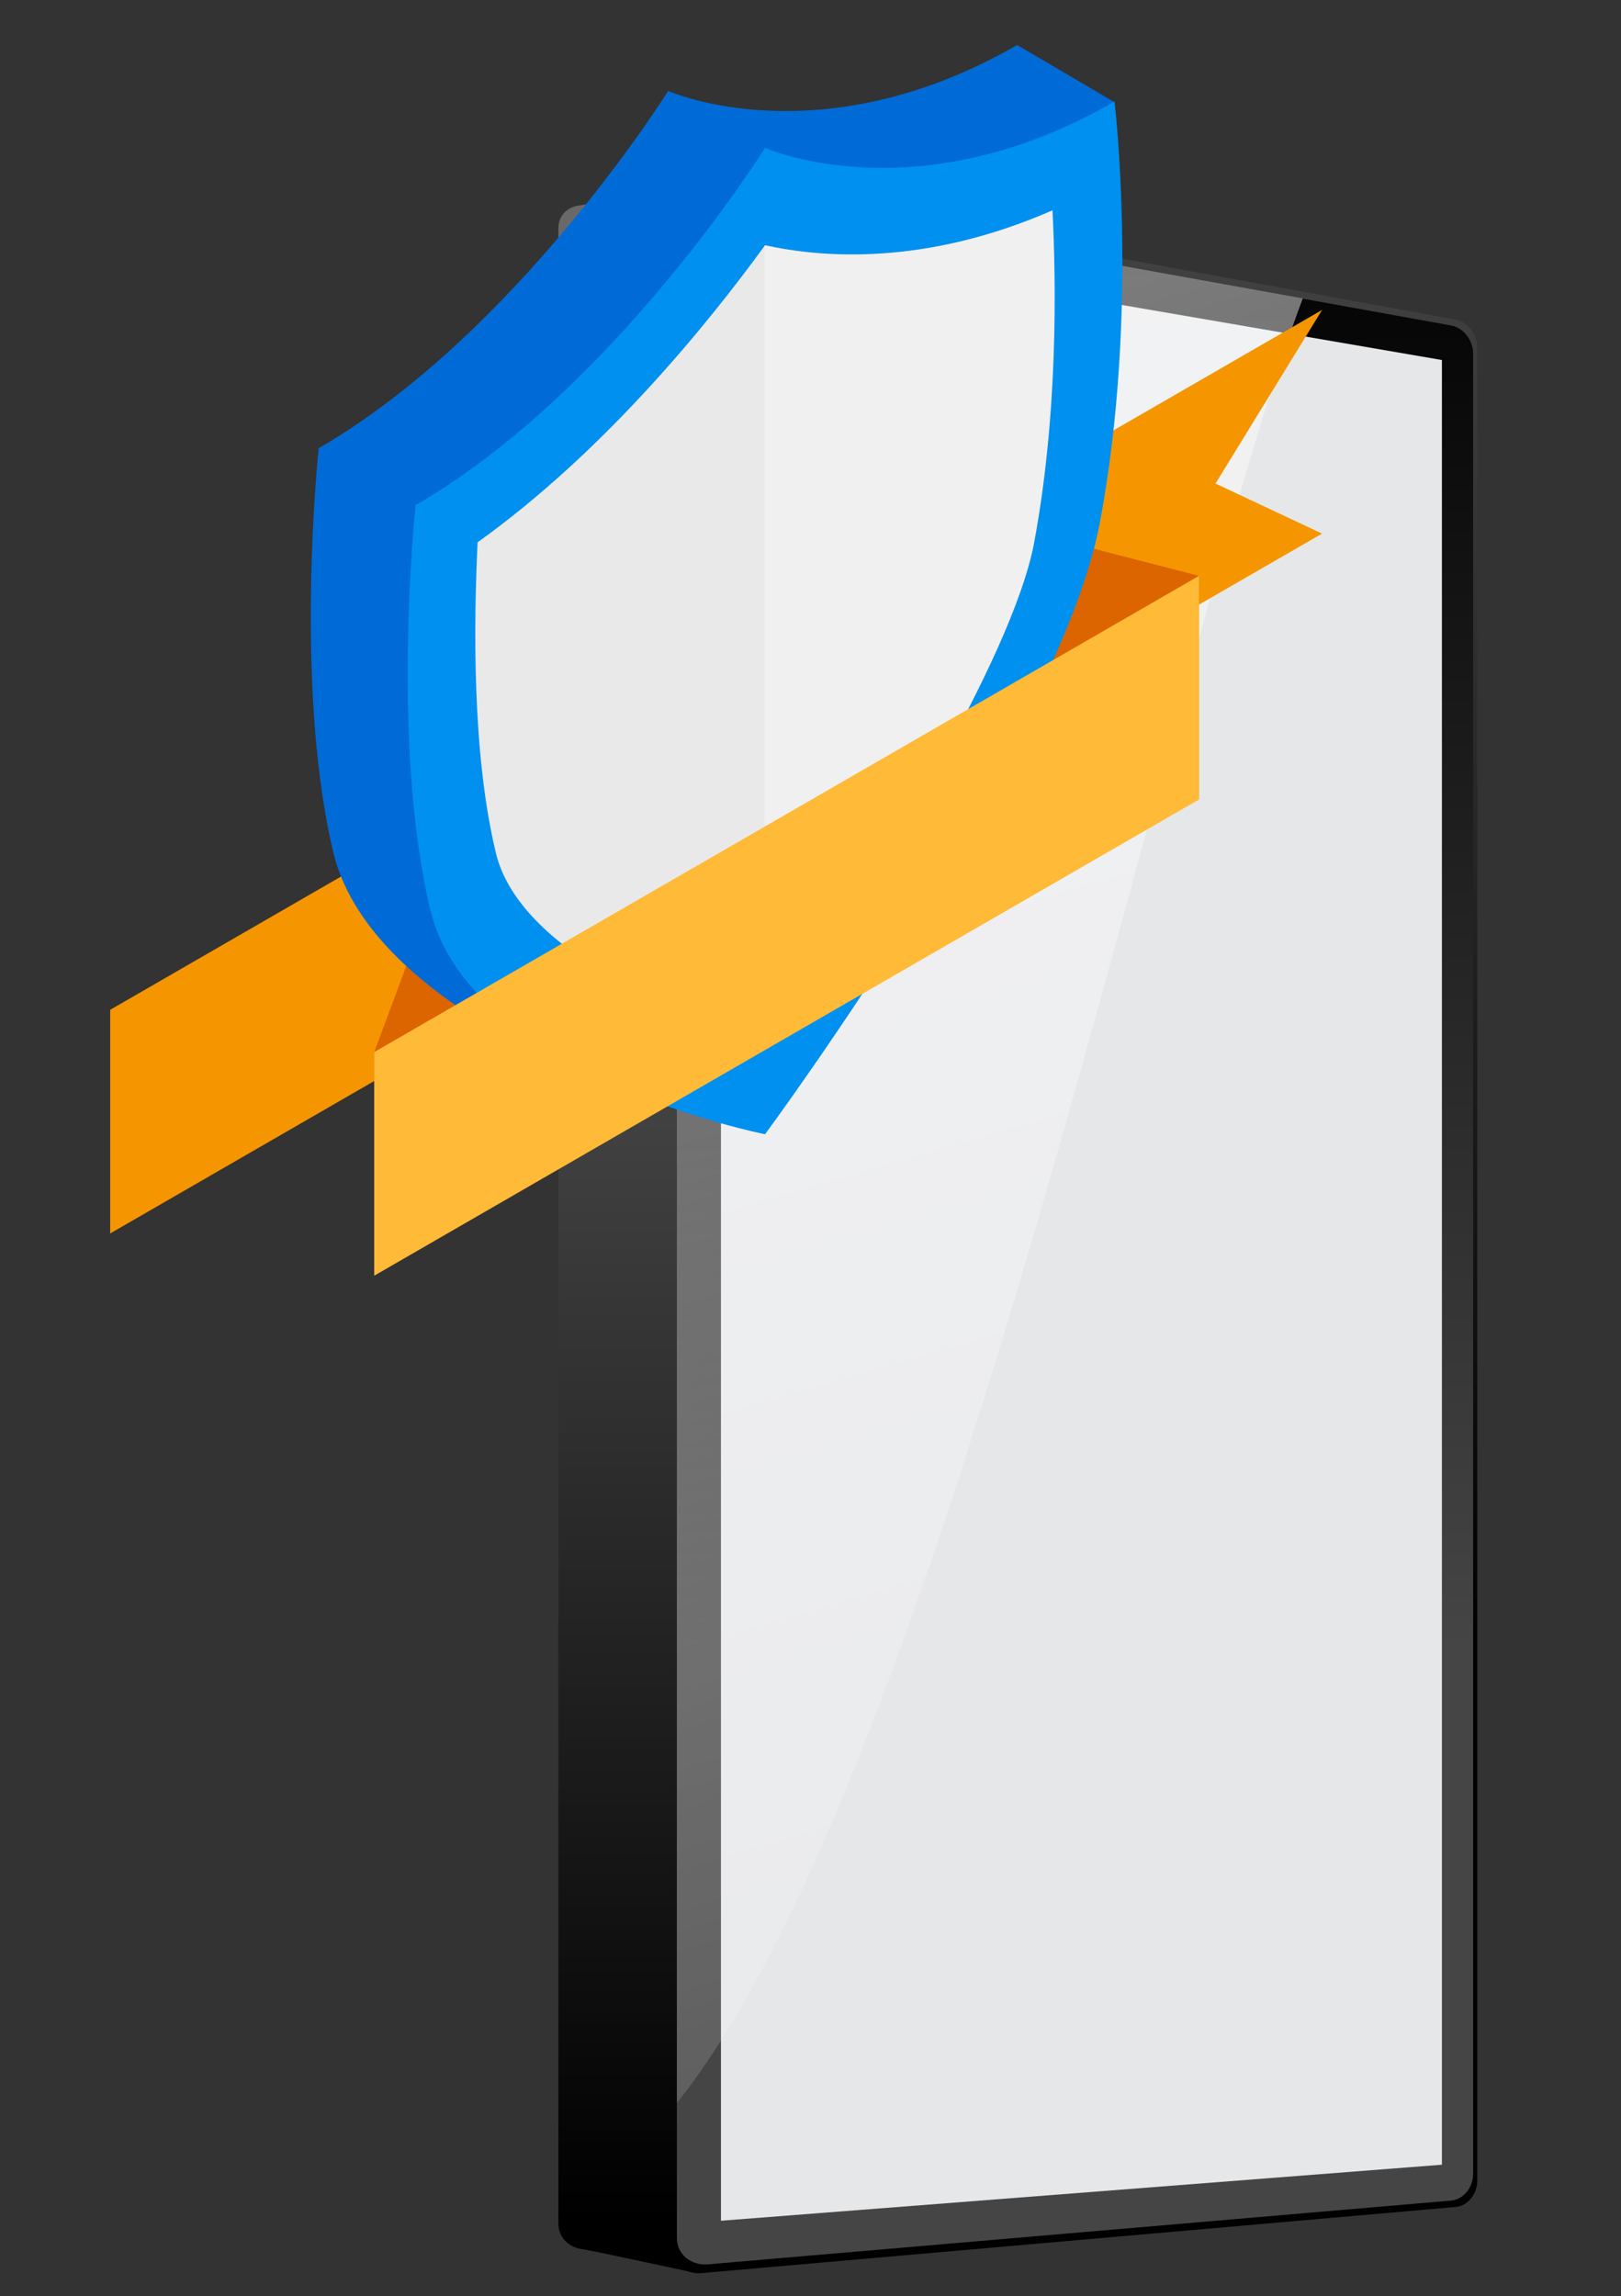
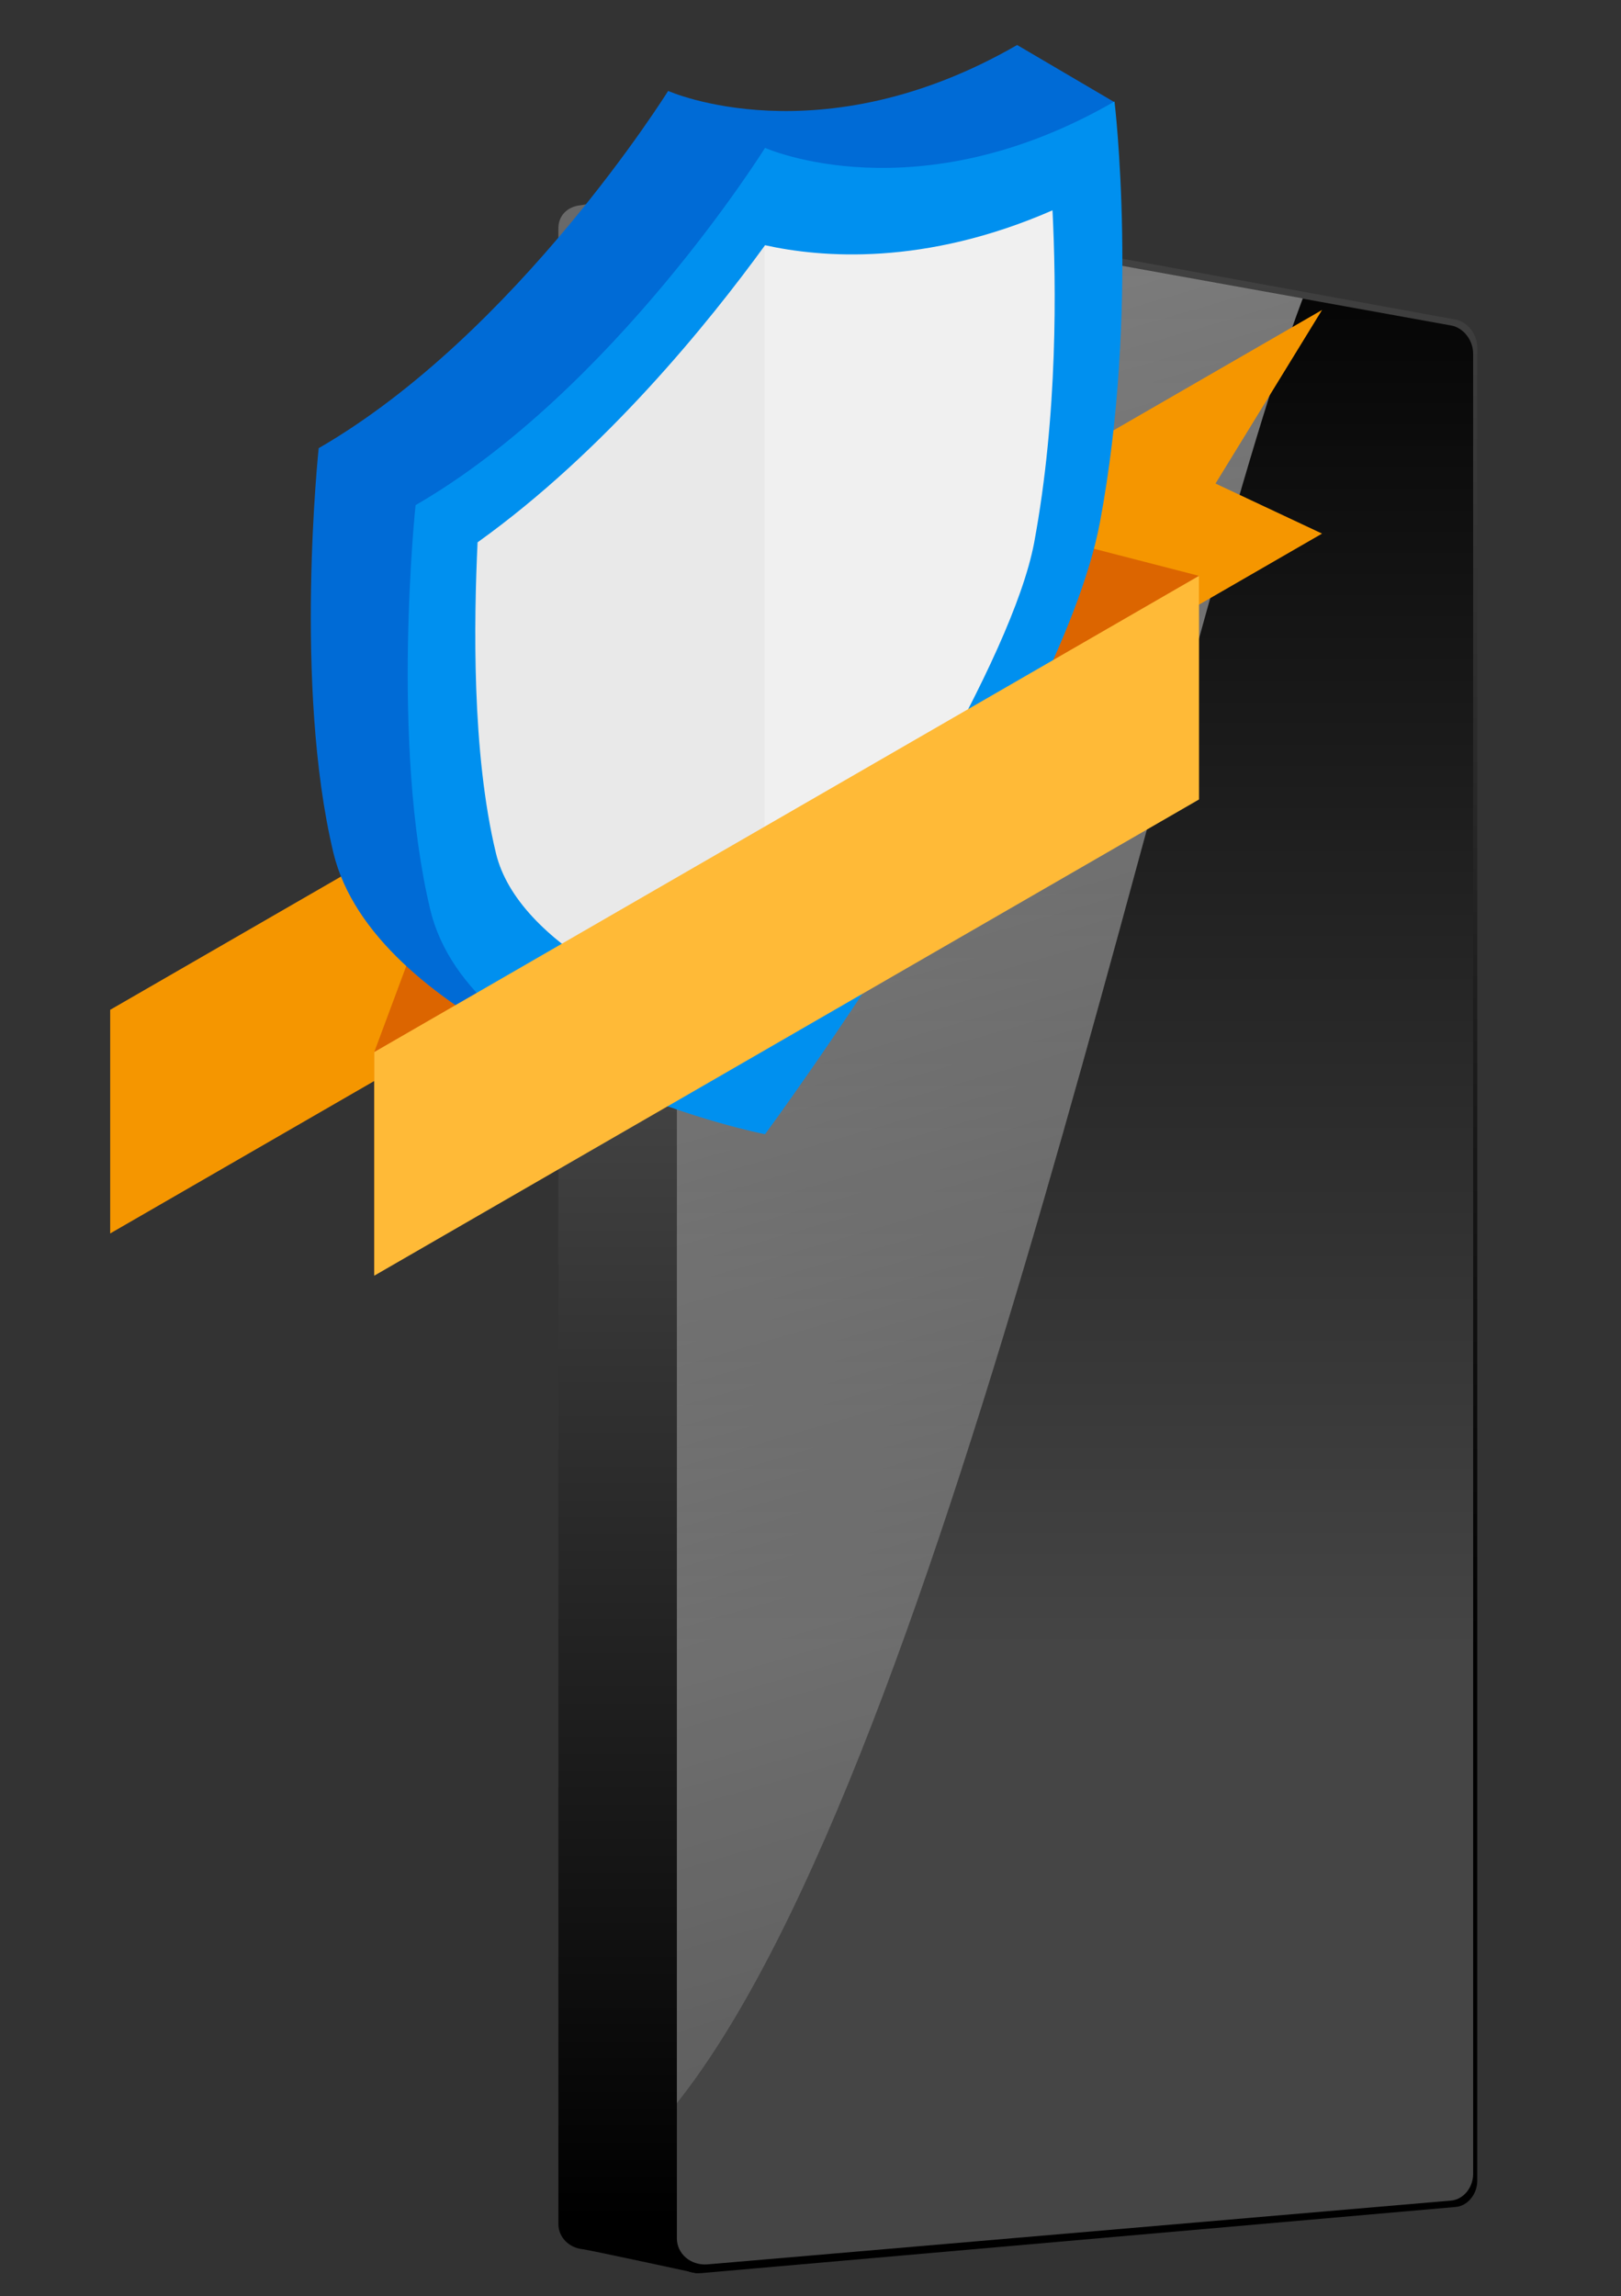
<svg xmlns="http://www.w3.org/2000/svg" version="1.1" id="Слой_1" x="0" y="0" width="353" height="500" xml:space="preserve">
  <rect width="100%" height="100%" fill="#333333" stroke="none" />
  <style>.st5{fill:#f59600}.st6{fill:#dc6500}</style>
  <linearGradient id="SVGID_1_" gradientUnits="userSpaceOnUse" x1="233.925" y1="360.055" x2="233.925" y2="37.153">
    <stop offset="0" />
    <stop offset="1" stop-color="#454545" />
  </linearGradient>
  <path d="M317 480.6L152.8 495c-3.7.3-6.7-2.2-6.7-5.7V44.7c0-3.5 3-5.8 6.7-5.1l164.2 30c2.6.5 4.7 3.2 4.7 6.1v399.2c0 2.9-2.1 5.5-4.7 5.7z" fill="url(#SVGID_1_)" />
  <linearGradient id="SVGID_2_" gradientUnits="userSpaceOnUse" x1="209.332" y1="483.158" x2="209.332" y2="96.854">
    <stop offset="0" />
    <stop offset="1" stop-color="#696969" />
  </linearGradient>
  <path d="M151.6 495s-23.6-5.1-24.7-5.2c-3-.3-5.3-2.6-5.3-5.5V49.7c0-2.8 2-4.7 4.8-5 2-.2 24.6-5.2 24.6-5.2 2.6.5 146.2 37.3 146.2 40.1v390.8c-.1 2.8-143 24.4-145.6 24.6z" fill="url(#SVGID_2_)" />
  <linearGradient id="SVGID_3_" gradientUnits="userSpaceOnUse" x1="234.121" y1="359.327" x2="234.121" y2="39.171">
    <stop offset="0" stop-color="#454545" />
    <stop offset="1" />
  </linearGradient>
  <path d="M316.1 479.2l-162 13.9c-3.7.3-6.7-2.3-6.7-5.7V46.7c0-3.5 3-5.8 6.7-5.1l162 29.3c2.6.5 4.7 3.2 4.7 6.1v396.4c0 3-2.1 5.5-4.7 5.8z" fill="url(#SVGID_3_)" />
-   <path fill="#e6e7e9" d="M314 471.4l-157 12.2V51.4l157 27z" />
  <linearGradient id="SVGID_4_" gradientUnits="userSpaceOnUse" x1="80.005" y1="-203.811" x2="305.379" y2="569.829">
    <stop offset="0" stop-color="#fff" />
    <stop offset="1" stop-color="#fff" stop-opacity="0" />
  </linearGradient>
  <path d="M154.1 41.6c-3.7-.7-6.7 1.6-6.7 5.1V458c59.7-75.2 107.7-317.5 136.3-393L154.1 41.6z" opacity=".75" fill="url(#SVGID_4_)" />
  <path class="st5" d="M210.3 112.3V161l77.6-44.8-23.2-10.9 23.2-37.8zM24 219.9l23.2 10.9L24 268.6" />
  <path class="st5" d="M24 268.6l77.6-44.8v-48.7L24 219.9" />
  <path class="st6" d="M210.3 161l50.8 13.1v-48.7l-50.8-13.1zM81.5 277.8l20.1-51.4v-51.3l-20.1 54z" />
  <g>
    <path d="M145.5 19.8s-33 52.9-76.1 77.8c0 0-5.5 51.8 3.2 88.1 8.7 36.2 72.9 55.3 72.9 55.3s64.1-93.1 72.8-139.4c5.9-31.1 24.3-79.4 24.3-79.4L221.5 9.8c-43 24.8-76 10-76 10z" fill="#006bd6" />
    <path d="M166.6 43.1L155.2 193l11.4 43.7c19.5-27.1 59.6-88.1 65.7-120.7 6.4-33.8 4.8-67.8 3.7-81.8-32.9 16.6-59 12-69.4 8.9z" fill="#f0f0f0" />
    <path d="M97.1 114.4c-1.1 15.3-2.7 51.1 3.7 77.6 6.1 25.4 46.3 40.1 65.7 44.8V43.1C156.1 58.2 130 93 97.1 114.4z" fill="#e9e9e9" />
    <path d="M166.6 32.2s-33 52.9-76.1 77.8c0 0-5.5 51.8 3.2 88.1 8.7 36.2 72.9 48.9 72.9 48.9s64.1-86.8 72.9-133.1c8.7-46.3 3.2-91.8 3.2-91.8-43.1 24.9-76.1 10.1-76.1 10.1zm58.6 86c-4.8 25.3-35.7 75.5-58.6 108.1-22.9-6.2-53.8-20.6-58.6-40.5-5.3-21.9-4.8-50.7-4-67.7 27.8-19.9 50.4-47.9 62.6-64.7 12.2 2.7 34.7 4.6 62.6-7.6.8 16.1 1.2 44.4-4 72.4z" fill="#0090ef" />
  </g>
  <path fill="#ffba37" d="M81.5 277.8l179.6-103.7v-48.7L81.5 229.1z" />
</svg>